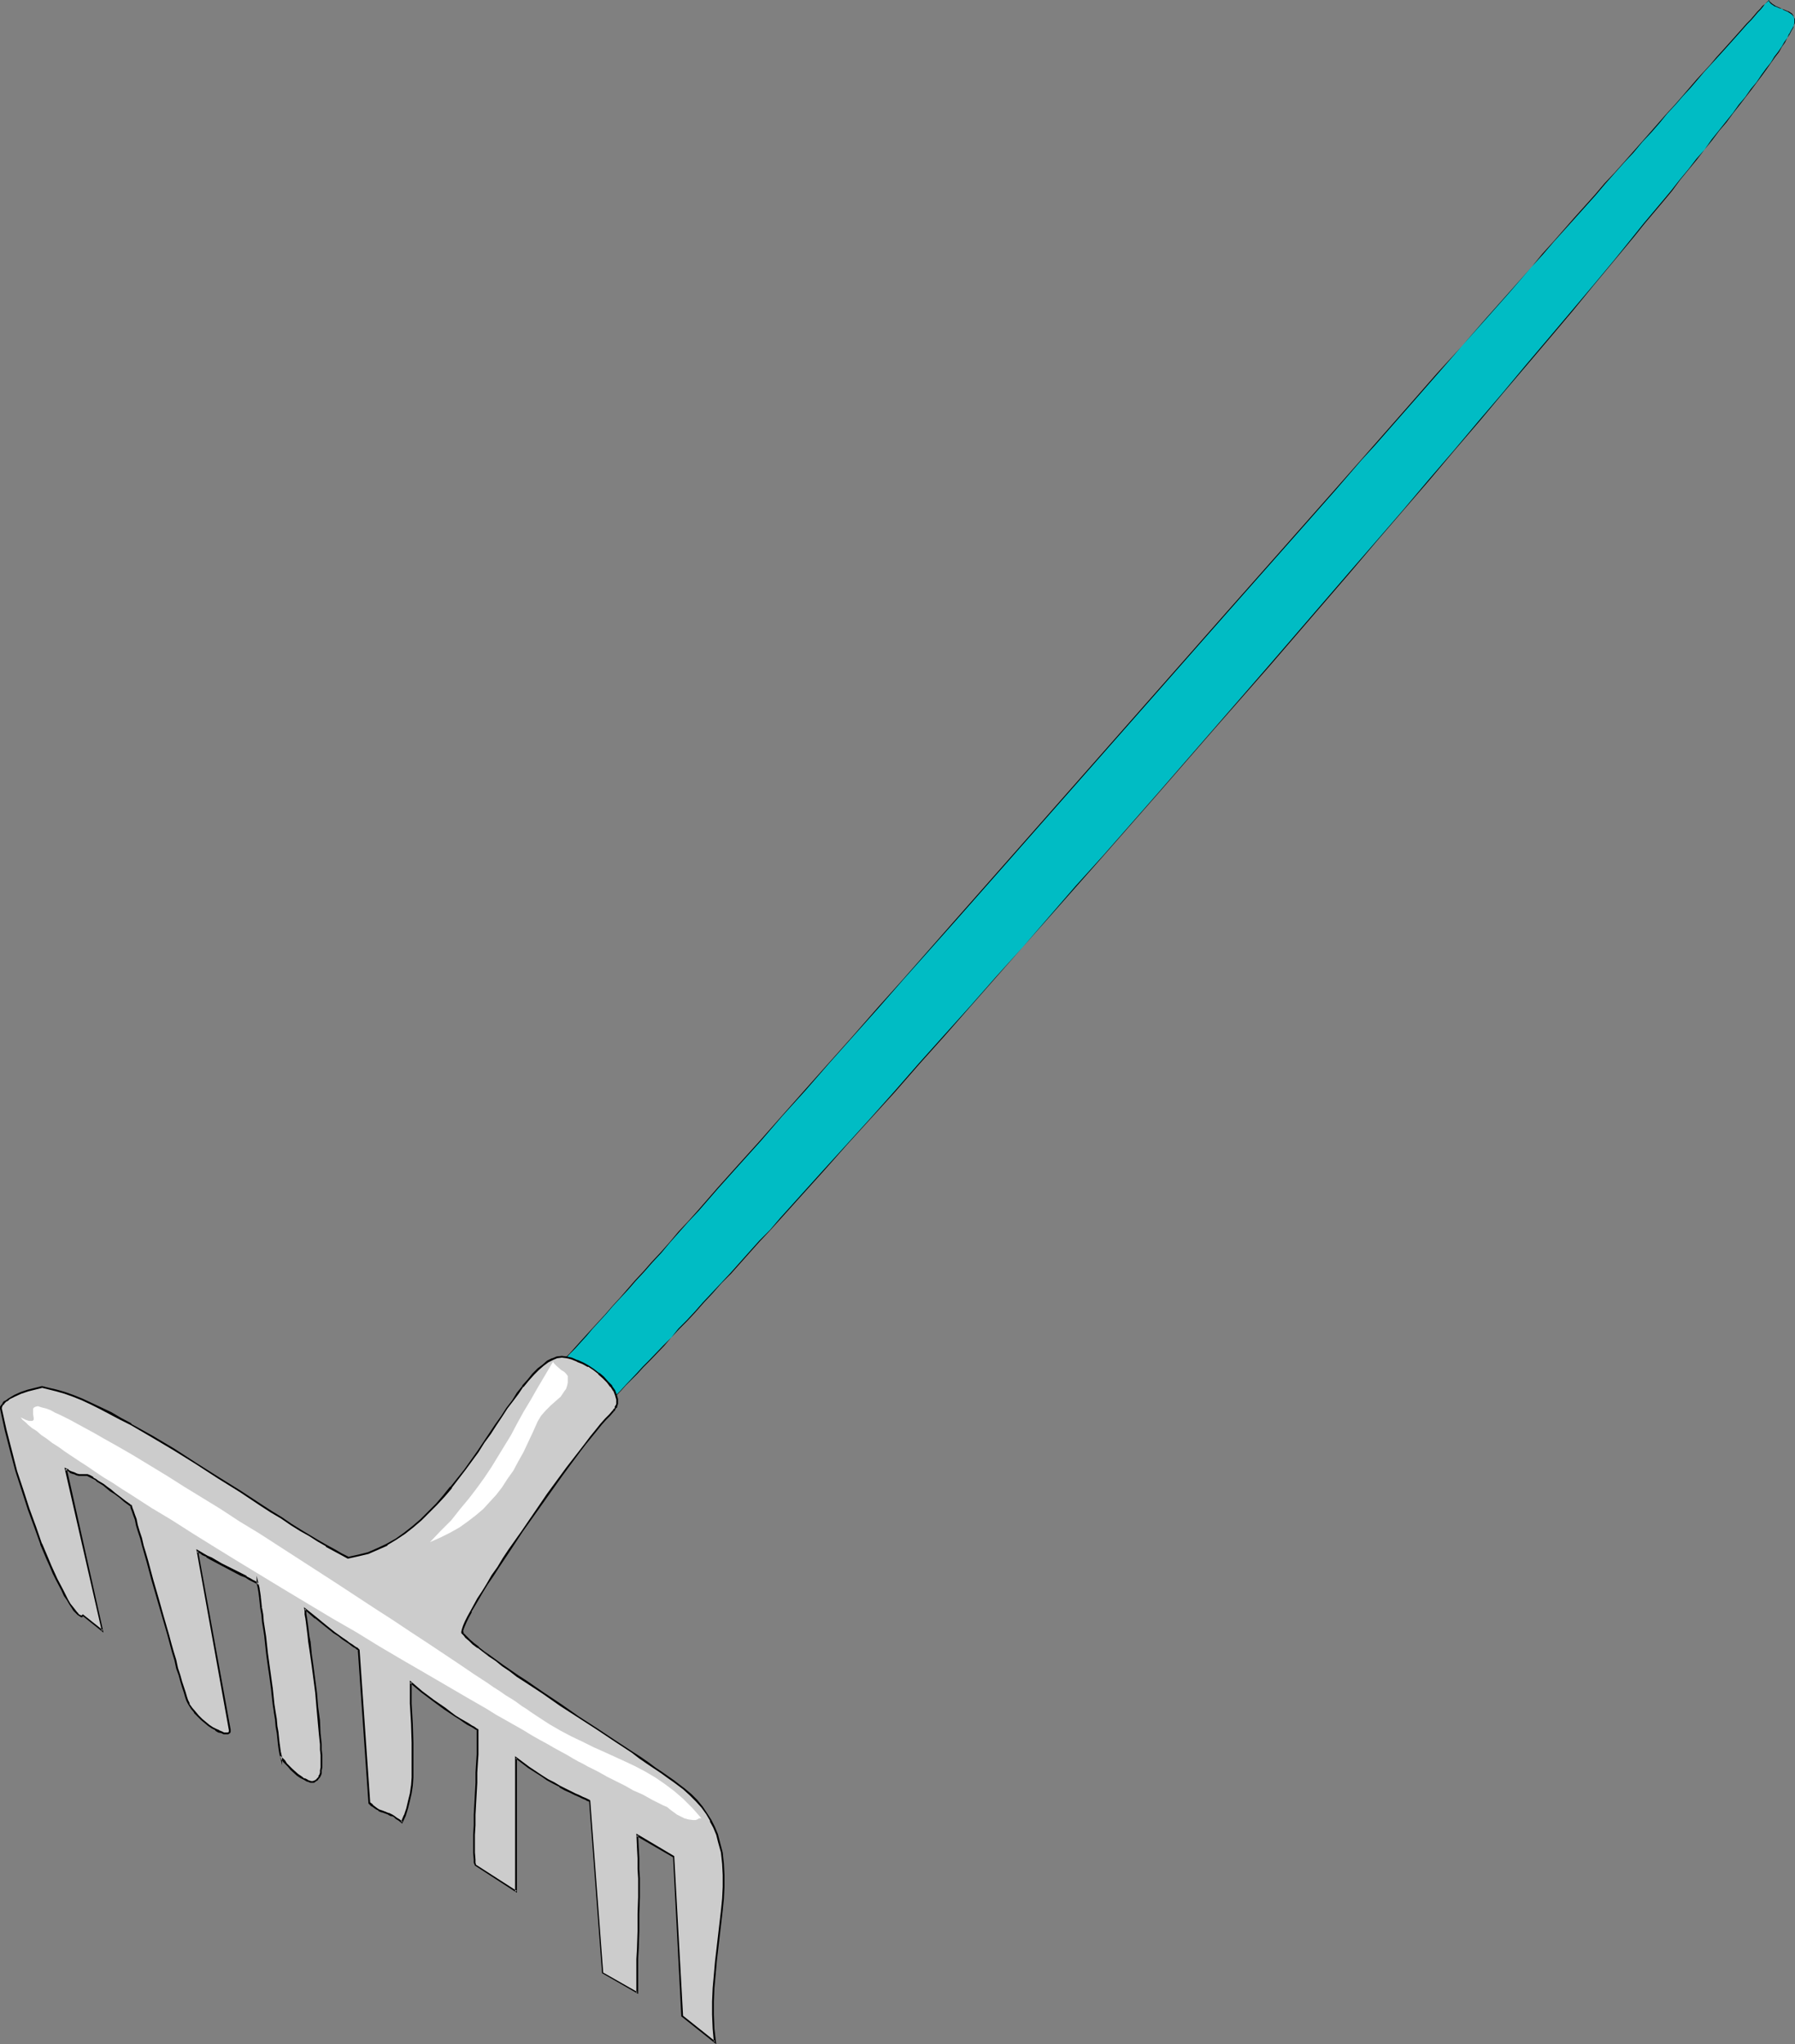
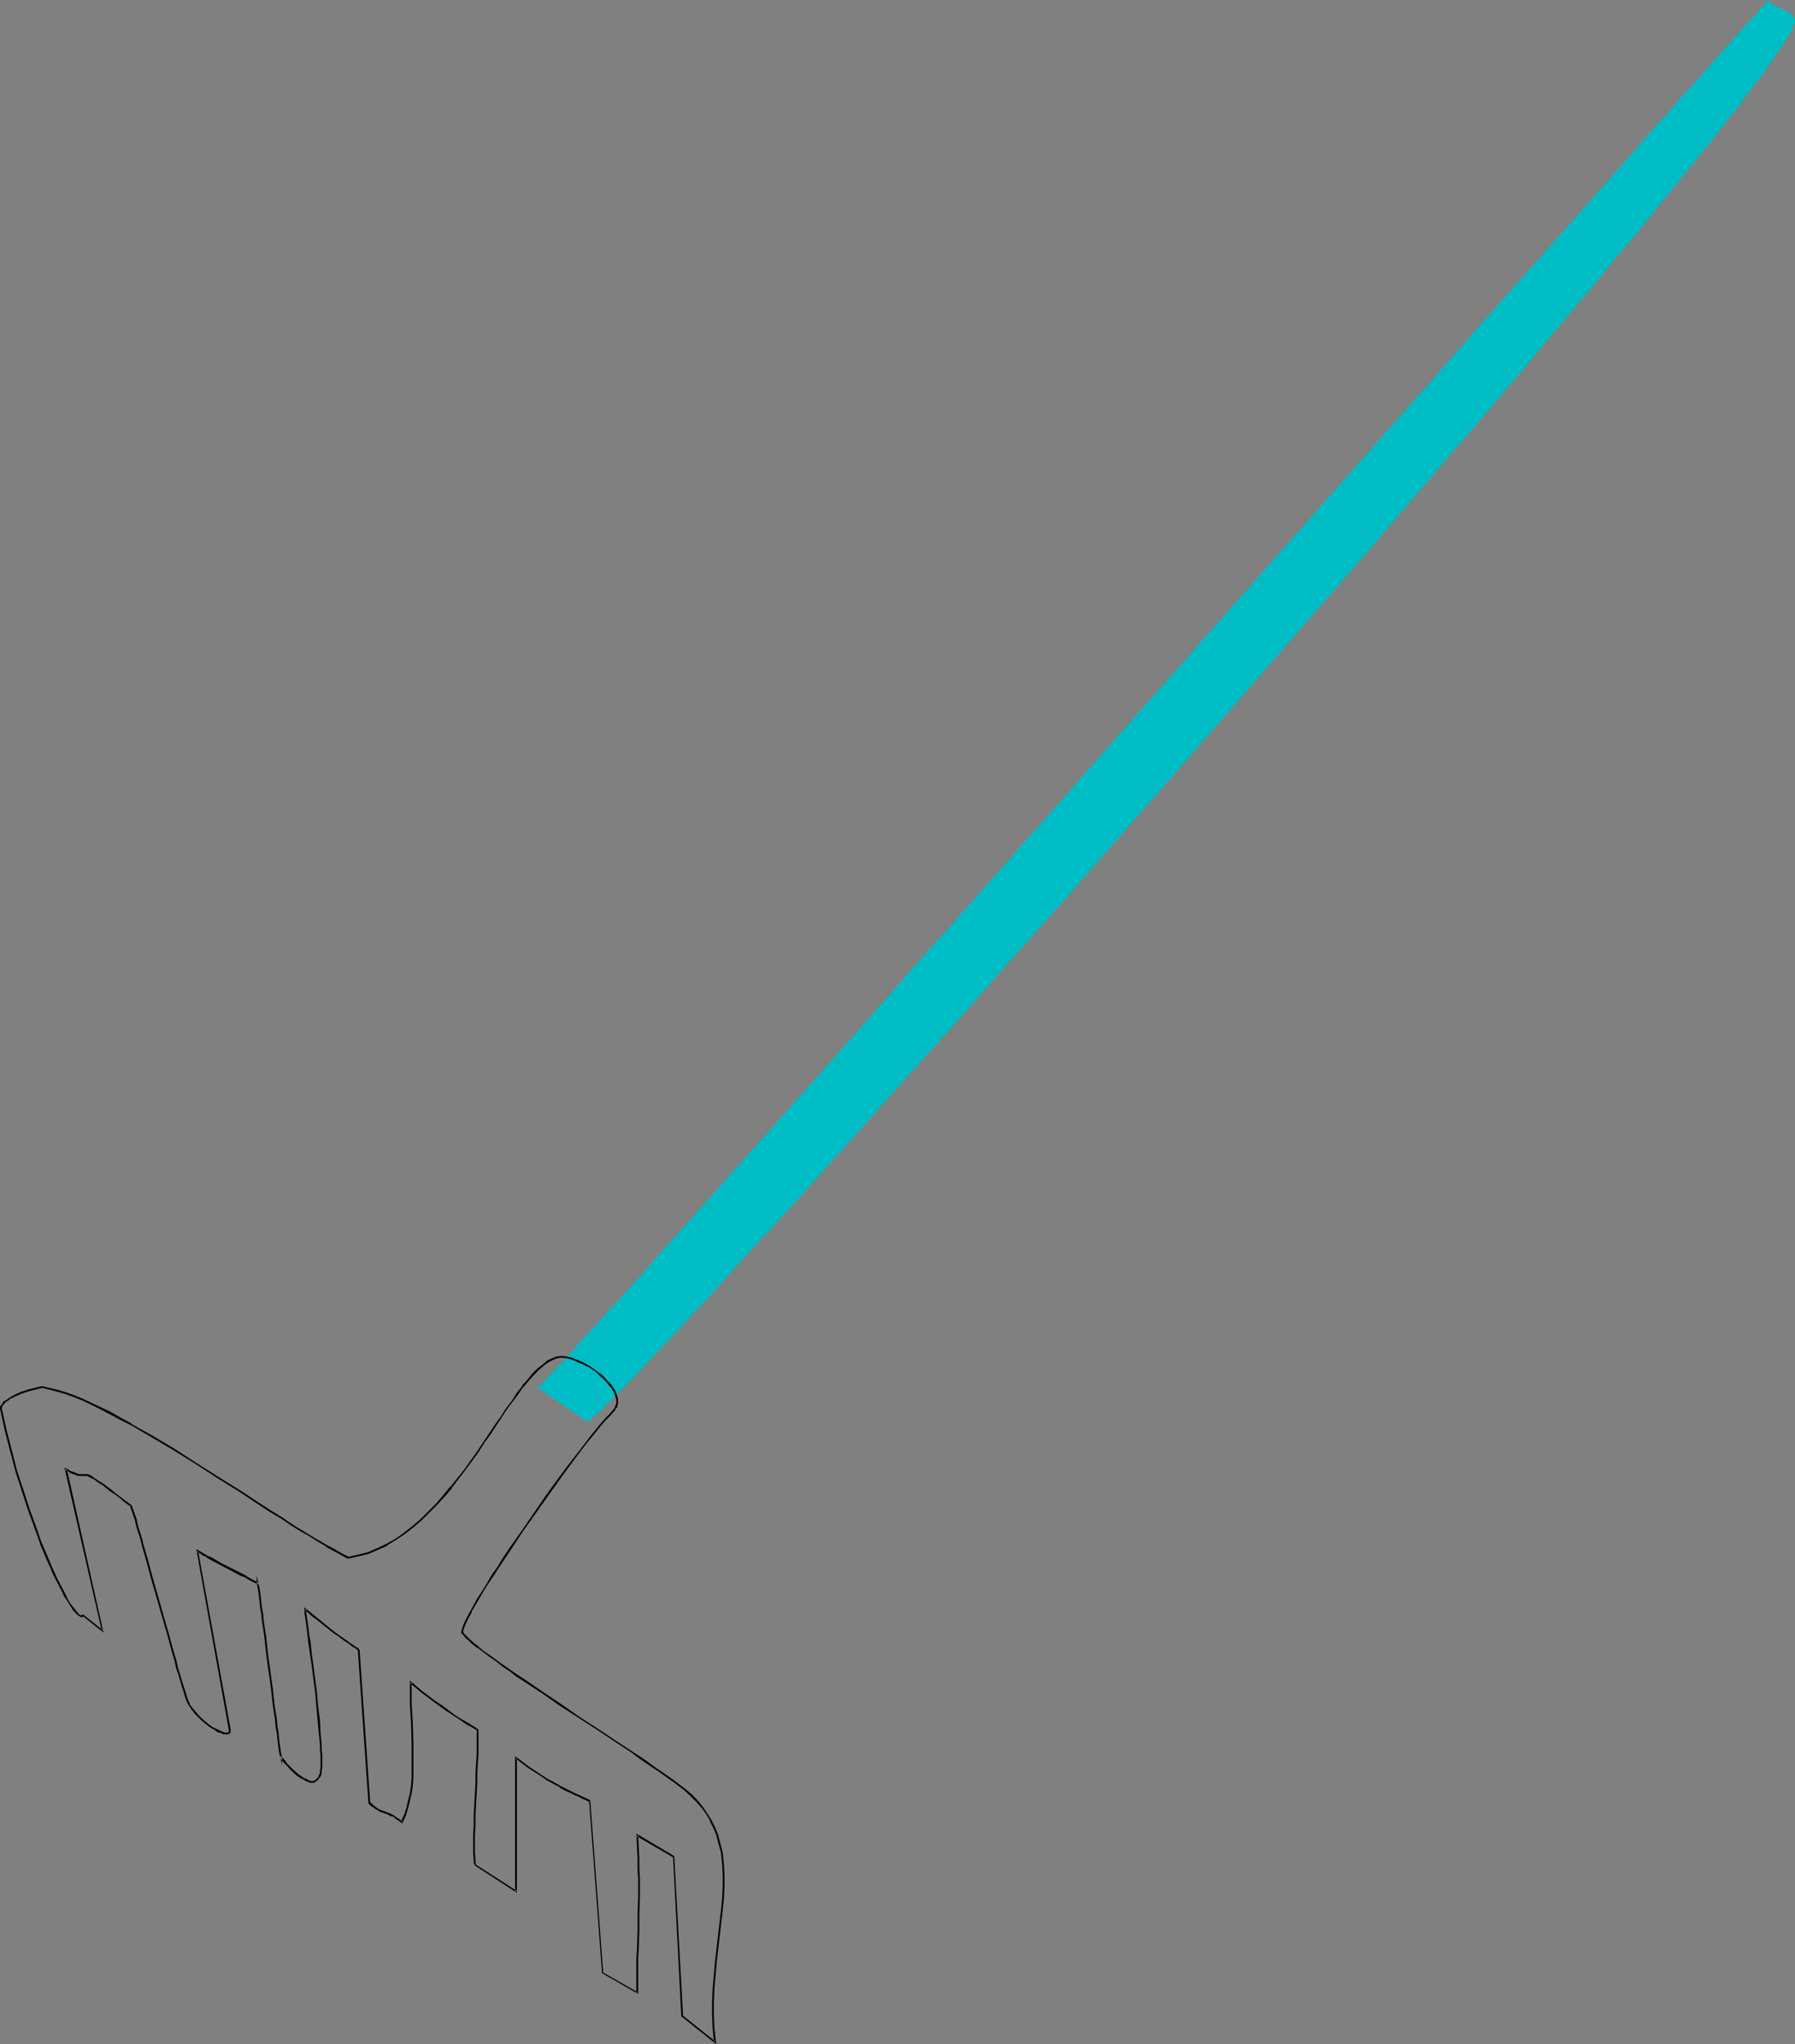
<svg xmlns="http://www.w3.org/2000/svg" xmlns:ns1="http://sodipodi.sourceforge.net/DTD/sodipodi-0.dtd" xmlns:ns2="http://www.inkscape.org/namespaces/inkscape" version="1.0" width="129.766mm" height="147.79mm" id="svg8" ns1:docname="Rake - Claw 2.wmf">
  <rect width="100%" height="100%" fill="#808080" stroke="none" />
  <ns1:namedview id="namedview8" pagecolor="#ffffff" bordercolor="#000000" borderopacity="0.25" ns2:showpageshadow="2" ns2:pageopacity="0.0" ns2:pagecheckerboard="0" ns2:deskcolor="#d1d1d1" ns2:document-units="mm" />
  <defs id="defs1">
    <pattern id="WMFhbasepattern" patternUnits="userSpaceOnUse" width="6" height="6" x="0" y="0" />
  </defs>
  <path style="fill:#00bcc4;fill-opacity:1;fill-rule:evenodd;stroke:none" d="m 146.894,379.225 0.646,-0.485 0.646,-0.808 0.808,-0.808 0.808,-0.969 0.97,-0.969 1.131,-1.131 1.131,-1.293 1.293,-1.293 1.293,-1.454 1.454,-1.616 1.454,-1.777 1.616,-1.777 1.778,-1.777 1.778,-1.939 1.778,-2.101 1.939,-2.101 2.101,-2.262 2.101,-2.262 2.101,-2.424 2.262,-2.424 2.262,-2.585 2.262,-2.747 2.586,-2.747 2.424,-2.747 2.586,-2.908 2.586,-2.908 5.494,-6.14 5.656,-6.463 5.818,-6.463 6.141,-6.948 6.302,-7.109 6.464,-7.271 6.626,-7.433 6.626,-7.594 6.949,-7.917 6.949,-7.917 7.272,-8.079 7.11,-8.079 7.272,-8.241 14.867,-16.804 15.029,-17.127 15.029,-16.966 15.029,-17.127 14.867,-16.804 7.272,-8.241 7.272,-8.241 7.272,-8.241 3.555,-4.039 3.394,-3.878 6.949,-7.917 6.949,-7.756 6.626,-7.594 6.464,-7.433 6.464,-7.271 6.141,-6.948 3.07,-3.393 2.909,-3.393 5.818,-6.463 5.494,-6.302 2.747,-3.07 2.586,-2.908 2.586,-2.908 2.586,-2.908 2.262,-2.747 2.424,-2.747 2.262,-2.585 2.262,-2.424 2.101,-2.424 2.101,-2.424 2.101,-2.262 1.939,-2.101 1.778,-2.101 1.778,-1.939 1.616,-1.939 1.616,-1.777 1.616,-1.777 1.293,-1.616 1.454,-1.454 1.293,-1.454 1.131,-1.293 0.97,-1.131 1.131,-0.969 0.808,-0.969 0.646,-0.969 0.808,-0.646 0.485,-0.646 0.485,-0.485 0.323,-0.323 L 483.345,0 l 0.323,0.646 0.323,0.323 1.131,0.646 1.131,0.646 0.646,0.162 0.485,0.323 1.131,0.485 0.97,0.485 0.485,0.485 0.162,0.485 0.162,0.485 0.162,0.808 -0.162,0.323 -0.162,0.646 -0.162,0.646 -0.485,0.808 -0.485,0.969 -0.646,0.969 -0.646,1.131 -0.808,1.293 -0.97,1.293 -0.97,1.454 -1.131,1.616 -1.131,1.616 -1.293,1.939 -1.454,1.777 -1.454,1.939 -1.616,2.101 -1.616,2.262 -1.778,2.262 -1.778,2.262 -1.939,2.424 -1.939,2.585 -2.101,2.585 -2.101,2.585 -2.262,2.747 -2.262,2.908 -2.424,2.908 -2.424,2.908 -2.424,3.07 -2.586,3.232 -2.586,3.232 -5.494,6.463 -5.656,6.948 -5.979,7.109 -5.979,7.109 -6.302,7.594 -6.464,7.594 -6.626,7.917 -6.949,7.917 -6.787,8.079 -7.11,8.241 -7.11,8.402 -7.272,8.402 -7.434,8.564 -14.867,17.127 -15.029,17.289 -15.029,17.289 -15.029,17.127 -7.434,8.564 -7.434,8.402 -7.272,8.241 -7.272,8.079 -7.11,8.241 -6.949,7.756 -6.949,7.756 -6.787,7.594 -6.626,7.433 -6.302,7.109 -6.302,6.948 -5.979,6.786 -5.979,6.463 -2.747,3.07 -2.909,3.07 -2.586,2.908 -2.747,2.908 -2.586,2.908 -2.424,2.747 -2.424,2.747 -2.424,2.585 -2.424,2.424 -2.101,2.424 -2.262,2.424 -2.101,2.262 -2.101,2.101 -3.717,4.039 -1.778,1.939 -1.616,1.777 -1.616,1.616 -1.616,1.616 -1.454,1.454 -1.293,1.293 -1.293,1.293 -1.131,1.131 -0.97,1.131 -0.97,0.808 -0.97,0.808 -0.646,0.646 -0.646,0.646 -0.646,0.485 -0.485,0.162 z" id="path1" />
-   <path style="fill:#000000;fill-opacity:1;fill-rule:evenodd;stroke:none" d="m 147.056,379.225 v 0 l 0.485,-0.485 0.646,-0.808 0.808,-0.646 0.97,-0.969 0.97,-1.131 0.97,-1.131 1.131,-1.131 1.293,-1.454 1.293,-1.454 1.616,-1.616 1.454,-1.616 1.616,-1.777 1.616,-1.939 1.778,-1.939 1.939,-2.101 1.778,-2.101 2.101,-2.262 2.101,-2.262 2.101,-2.424 2.262,-2.424 2.262,-2.585 2.424,-2.585 2.424,-2.908 2.424,-2.747 2.586,-2.908 2.747,-2.908 5.333,-6.14 5.656,-6.302 5.979,-6.625 5.979,-6.948 6.302,-6.948 6.464,-7.433 6.626,-7.433 6.787,-7.594 6.787,-7.756 14.221,-15.996 7.272,-8.241 7.272,-8.241 59.792,-67.863 14.867,-16.804 14.706,-16.643 7.11,-8.241 3.555,-3.878 10.504,-11.957 6.787,-7.756 6.626,-7.594 6.626,-7.433 6.302,-7.109 6.141,-7.109 3.07,-3.393 2.909,-3.393 5.818,-6.463 5.656,-6.302 2.586,-3.07 2.586,-2.908 2.586,-2.908 2.586,-2.747 2.424,-2.908 2.424,-2.585 2.262,-2.585 2.101,-2.585 2.262,-2.424 2.101,-2.424 1.939,-2.101 1.939,-2.262 1.778,-2.101 1.778,-1.939 1.778,-1.939 1.616,-1.777 1.454,-1.616 1.454,-1.616 1.293,-1.454 1.293,-1.454 1.131,-1.293 1.131,-1.131 0.97,-1.131 0.808,-0.969 0.808,-0.808 0.646,-0.808 0.485,-0.646 1.131,-0.969 L 483.183,0 l 0.323,0.646 0.485,0.485 0.97,0.646 h 0.162 l 1.131,0.485 0.646,0.162 0.485,0.323 1.131,0.485 v 0 l 0.97,0.646 0.323,0.323 v 0 l 0.323,0.485 0.162,0.485 v 0.808 0.323 l -0.162,0.646 -0.323,0.646 -0.485,0.808 -0.485,0.969 V 9.21 l -0.485,1.131 -0.808,1.131 -0.646,1.131 -0.97,1.454 -1.131,1.454 -0.97,1.616 -1.293,1.616 -1.293,1.777 -1.293,1.939 -1.616,1.939 -1.454,2.101 -1.778,2.101 -1.616,2.262 -1.939,2.424 -1.939,2.424 -1.939,2.424 -1.939,2.747 -2.262,2.585 -2.101,2.747 -2.424,2.908 -2.262,2.908 -2.424,2.908 -2.586,3.07 -2.586,3.07 -2.586,3.232 -5.333,6.625 -5.656,6.786 -5.979,7.109 -6.141,7.271 -6.302,7.433 -6.464,7.756 -6.626,7.756 -6.787,8.079 -6.949,8.079 -6.949,8.241 -7.272,8.402 -7.272,8.402 -22.139,25.691 -15.029,17.289 -15.029,17.289 -15.029,17.127 -7.595,8.402 -14.544,16.804 -7.272,8.079 -7.11,8.079 -7.11,7.917 -6.949,7.756 -6.626,7.594 -6.626,7.433 -6.464,7.109 -6.302,6.948 -5.979,6.625 -5.818,6.463 -2.747,3.232 -2.909,2.908 -2.747,3.07 -2.586,2.908 -2.586,2.908 -2.586,2.747 -2.424,2.585 -2.424,2.585 -2.262,2.585 -2.262,2.424 -2.262,2.262 -1.939,2.424 -2.101,2.101 -3.878,4.039 -1.778,1.777 -1.616,1.777 -3.07,3.232 -1.454,1.616 -1.293,1.293 -1.293,1.293 -1.131,1.131 -1.131,0.969 -0.97,0.969 -0.808,0.808 -0.808,0.646 -0.646,0.646 -0.485,0.323 -0.485,0.323 h 0.162 l -13.574,-9.21 h -0.162 l 13.574,9.372 0.485,-0.323 0.646,-0.485 0.646,-0.485 0.808,-0.646 0.808,-0.808 0.97,-0.969 1.131,-0.969 0.97,-1.293 1.293,-1.131 1.454,-1.454 1.293,-1.454 3.232,-3.232 1.616,-1.777 1.778,-1.777 3.878,-4.039 1.939,-2.262 2.101,-2.262 2.262,-2.262 2.262,-2.424 2.262,-2.585 2.424,-2.585 2.424,-2.747 2.586,-2.585 2.586,-2.908 2.586,-2.908 2.747,-3.07 2.747,-2.908 2.909,-3.232 5.818,-6.463 5.979,-6.625 6.302,-7.109 6.464,-7.109 6.626,-7.271 6.626,-7.594 6.949,-7.756 6.949,-7.917 7.11,-8.079 7.272,-8.241 14.706,-16.643 7.434,-8.402 15.029,-17.127 15.19,-17.451 15.029,-17.127 22.139,-25.691 7.272,-8.564 7.11,-8.241 7.11,-8.241 6.949,-8.241 6.787,-7.917 6.626,-7.917 6.464,-7.594 6.302,-7.433 6.141,-7.271 5.818,-7.109 5.656,-6.786 5.494,-6.625 2.586,-3.232 2.586,-3.07 2.586,-3.07 2.424,-2.908 2.262,-3.07 2.262,-2.747 2.262,-2.747 2.101,-2.747 2.101,-2.585 1.939,-2.585 1.939,-2.262 1.778,-2.424 1.778,-2.262 1.616,-2.101 1.616,-2.101 1.454,-1.939 1.454,-1.939 1.293,-1.777 1.131,-1.616 1.131,-1.616 1.131,-1.454 0.808,-1.454 0.808,-1.131 0.646,-1.293 0.646,-0.969 v 0 l 0.485,-0.969 0.485,-0.808 0.162,-0.646 0.323,-0.646 V 5.978 5.171 l -0.323,-0.485 -0.162,-0.485 -0.323,-0.485 -0.97,-0.646 h -0.162 l -1.131,-0.485 -0.485,-0.162 -0.646,-0.323 -1.131,-0.485 v 0 l -0.97,-0.646 -0.485,-0.485 V 0.646 L 483.345,0 l -1.131,1.131 -0.646,0.485 -0.646,0.808 -0.808,0.808 -0.808,0.969 -0.97,1.131 -1.131,1.131 -1.131,1.293 -1.293,1.454 -1.293,1.454 -1.454,1.616 -1.454,1.616 -1.616,1.777 -1.616,1.939 -1.778,1.939 -1.939,2.101 -1.939,2.262 -1.939,2.262 -2.101,2.424 -2.101,2.262 -2.262,2.585 -2.262,2.585 -2.424,2.747 -2.424,2.747 -2.424,2.747 -2.586,2.908 -2.747,2.908 -2.586,3.07 -5.656,6.302 -5.656,6.463 -3.07,3.393 -2.909,3.555 -6.141,6.948 -6.464,7.271 -6.464,7.433 -6.787,7.433 -6.787,7.756 -10.504,11.957 -3.555,4.039 -7.11,8.079 -14.706,16.643 -14.867,16.804 -59.792,67.863 -7.272,8.241 -7.272,8.241 -14.059,15.996 -6.949,7.756 -6.787,7.756 -6.626,7.433 -6.464,7.271 -6.302,7.109 -5.979,6.786 -5.979,6.625 -5.656,6.302 -5.333,6.14 -2.747,3.07 -2.586,2.747 -2.424,2.908 -2.424,2.747 -2.424,2.585 -2.262,2.585 -2.262,2.424 -2.101,2.424 -2.101,2.424 -1.939,2.101 -1.939,2.262 -1.939,2.101 -1.778,1.939 -1.616,1.777 -1.616,1.777 -1.454,1.616 -1.454,1.616 -1.454,1.454 -1.131,1.454 -1.293,1.131 -0.97,1.293 -0.97,0.969 -0.808,0.969 -0.808,0.808 -0.808,0.646 -0.485,0.646 z" id="path2" />
-   <path style="fill:#cccccc;fill-opacity:1;fill-rule:evenodd;stroke:none" d="m 167.579,385.527 0.323,-0.323 0.323,-0.485 0.323,-0.646 v -0.485 -1.131 l -0.323,-1.131 -0.485,-1.293 -0.808,-1.293 -0.97,-1.131 -1.131,-1.131 -1.293,-1.131 -1.293,-1.131 -1.454,-0.969 -1.616,-0.808 -1.454,-0.646 -1.454,-0.485 -1.454,-0.323 -1.293,-0.162 -1.293,0.162 -1.293,0.323 -1.293,0.808 -1.293,0.969 -1.293,1.131 -1.454,1.293 -1.293,1.616 -1.454,1.616 -1.293,1.939 -1.454,1.939 -1.616,2.262 -1.454,2.101 -1.616,2.424 -1.616,2.424 -1.616,2.262 -1.616,2.585 -3.555,4.847 -3.717,4.847 -2.101,2.424 -1.939,2.262 -2.101,2.101 -2.101,2.101 -2.262,1.939 -2.262,1.777 -2.424,1.616 -2.424,1.454 -2.424,1.293 -2.586,0.969 -2.747,0.808 -2.747,0.485 -1.939,-0.969 -1.939,-0.969 -2.101,-1.293 -2.262,-1.293 -2.424,-1.454 -2.424,-1.454 -2.586,-1.616 -2.586,-1.777 -2.747,-1.616 -2.747,-1.777 -5.818,-3.878 -5.979,-3.716 -5.979,-3.878 -6.141,-3.716 -5.818,-3.555 -5.979,-3.393 -2.747,-1.616 -2.747,-1.454 -2.747,-1.293 -2.586,-1.293 -2.424,-1.131 -2.586,-0.969 -2.262,-0.969 -2.101,-0.646 -2.101,-0.485 -1.939,-0.323 -1.939,0.323 -1.778,0.485 -2.101,0.646 -1.778,0.808 -1.454,0.969 -0.646,0.485 -0.646,0.323 -0.323,0.485 -0.323,0.485 -0.162,0.485 v 0.323 l 1.293,5.978 1.293,5.655 1.616,5.494 1.616,5.332 1.616,5.171 1.778,4.847 1.778,4.524 1.616,4.201 0.97,1.939 0.808,1.777 0.808,1.777 0.646,1.454 0.808,1.616 0.808,1.293 0.646,1.293 0.646,0.969 0.646,0.969 0.646,0.808 0.485,0.646 0.485,0.485 0.323,0.323 0.485,0.162 h 0.323 l 0.162,-0.162 5.333,4.201 -10.019,-44.111 0.646,0.323 0.646,0.323 0.97,0.485 0.808,0.162 0.485,0.162 h 1.778 l 0.485,0.162 0.808,0.323 0.97,0.485 0.485,0.323 0.646,0.485 0.808,0.485 0.808,0.485 0.97,0.646 0.97,0.808 1.131,0.969 1.293,0.969 1.454,1.131 1.616,1.131 v 0 l 0.162,0.162 0.162,0.485 0.162,0.808 0.485,1.131 0.323,1.293 0.485,1.454 0.485,1.777 0.485,1.777 0.646,2.101 0.485,2.101 0.808,2.262 1.293,4.847 1.454,5.171 1.293,5.009 1.454,5.009 0.646,2.424 0.646,2.262 0.646,2.262 0.646,2.101 0.646,1.939 0.485,1.777 0.485,1.616 0.323,1.454 0.485,1.131 0.323,0.969 0.162,0.485 0.162,0.485 0.808,1.131 0.808,1.131 0.97,0.969 0.97,0.969 0.97,0.808 0.97,0.808 0.97,0.646 0.97,0.485 0.808,0.485 0.808,0.323 0.646,0.162 0.646,0.162 0.323,-0.162 0.485,-0.162 v -0.323 -0.485 l -8.726,-48.797 0.646,0.323 0.808,0.485 1.131,0.646 1.131,0.646 2.747,1.454 2.747,1.454 2.747,1.454 1.293,0.646 0.97,0.646 0.97,0.323 0.646,0.485 0.485,0.162 h 0.162 v 0 0.323 l 0.162,0.485 v 0.808 l 0.162,0.969 0.162,1.293 0.162,1.454 0.323,1.616 0.162,1.777 0.323,1.777 0.323,2.101 0.162,2.101 0.646,4.524 0.646,4.686 0.485,4.686 0.646,4.524 0.162,2.101 0.323,2.101 0.323,1.939 0.162,1.777 0.323,1.616 0.162,1.454 0.162,1.131 0.162,1.131 v 0.646 l 0.162,0.646 v 0.162 0 l 0.162,0.162 0.323,0.323 0.323,0.485 0.646,0.646 0.646,0.646 0.808,0.808 1.616,1.454 0.97,0.808 0.808,0.485 0.97,0.485 0.808,0.162 h 0.808 l 0.646,-0.323 0.323,-0.162 0.323,-0.485 0.323,-0.323 0.162,-0.485 0.162,-0.646 0.162,-0.646 v -0.808 -3.393 -1.454 l -0.162,-1.454 -0.162,-3.07 -0.323,-3.555 -0.323,-3.555 -0.485,-3.878 -0.97,-7.433 -0.323,-3.393 -0.485,-3.232 -0.162,-1.616 -0.162,-1.454 -0.162,-1.293 -0.323,-1.131 v -1.131 l -0.162,-0.808 -0.162,-0.808 v -0.646 l 2.747,2.424 2.747,2.101 2.424,1.939 1.131,0.808 1.131,0.808 0.97,0.646 0.808,0.646 0.808,0.485 0.646,0.485 0.485,0.323 0.485,0.323 0.162,0.162 h 0.162 l 2.909,41.849 0.646,0.646 0.808,0.485 0.485,0.485 0.646,0.323 0.808,0.485 1.778,0.646 0.97,0.323 0.485,0.323 0.646,0.485 0.808,0.485 0.808,0.646 0.808,-1.939 0.646,-1.939 0.485,-2.101 0.323,-1.939 0.323,-2.101 0.162,-2.262 0.162,-2.262 v -2.262 -2.424 l -0.162,-2.585 -0.162,-5.171 -0.162,-5.494 -0.162,-2.908 v -2.908 l 3.07,2.585 3.232,2.424 3.07,2.262 1.454,0.969 1.293,0.969 1.293,0.808 1.293,0.808 0.97,0.485 0.97,0.646 0.646,0.485 0.646,0.323 0.323,0.162 v 0 l 0.162,0.485 v 4.039 l -0.162,2.262 v 2.424 l -0.162,2.585 -0.162,2.747 -0.162,2.908 -0.162,5.817 -0.162,2.908 v 2.585 4.847 l 0.162,1.939 v 0.808 l 0.162,0.808 11.15,7.109 v -36.517 l 3.394,2.585 3.394,2.262 1.778,1.131 1.616,0.808 1.616,0.969 1.616,0.808 1.454,0.646 1.293,0.646 0.97,0.485 0.97,0.646 0.808,0.162 0.646,0.323 0.323,0.162 h 0.162 l 3.555,47.181 9.373,5.332 v -3.393 l 0.162,-3.07 v -2.747 -2.747 l 0.162,-2.424 v -2.424 l 0.162,-4.686 v -4.686 -5.009 -2.585 l -0.162,-2.908 -0.162,-3.07 -0.162,-3.232 10.019,5.817 2.424,43.626 8.888,6.948 -0.485,-3.555 v -3.878 -3.555 l 0.162,-3.716 0.162,-3.555 0.485,-3.716 0.808,-6.948 0.808,-6.948 0.162,-3.232 0.323,-3.232 v -3.232 l -0.323,-3.07 -0.323,-3.07 -0.646,-2.908 -0.646,-2.101 -0.646,-1.939 -0.97,-1.777 -1.131,-1.777 -1.293,-1.939 -1.454,-1.777 -1.616,-1.616 -1.939,-1.616 -1.293,-0.969 -1.454,-1.131 -1.454,-0.969 -1.778,-1.293 -1.939,-1.293 -1.939,-1.293 -2.101,-1.616 -2.262,-1.454 -4.686,-3.07 -4.848,-3.232 -4.848,-3.232 -5.01,-3.232 -4.848,-3.393 -4.686,-3.07 -2.262,-1.616 -2.101,-1.454 -1.939,-1.293 -1.939,-1.454 -1.778,-1.293 -1.616,-1.131 -1.293,-1.131 -1.293,-0.969 -1.131,-0.969 -0.97,-0.808 -0.485,-0.646 -0.485,-0.646 v -0.323 -0.646 l 0.323,-0.969 0.485,-1.131 0.646,-1.293 0.808,-1.454 0.97,-1.616 1.131,-1.777 1.131,-1.939 1.293,-2.101 1.454,-2.262 1.454,-2.262 1.616,-2.424 1.454,-2.424 3.555,-5.009 7.11,-10.179 3.555,-5.009 1.778,-2.262 3.232,-4.524 1.616,-1.939 1.454,-1.939 1.454,-1.777 1.293,-1.616 1.293,-1.454 1.131,-1.131 z" id="path3" />
  <path style="fill:#000000;fill-opacity:1;fill-rule:evenodd;stroke:none" d="m 167.741,385.688 0.323,-0.323 v -0.162 l 0.323,-0.485 h 0.162 l 0.162,-0.646 0.162,-0.485 v -1.293 l -0.323,-1.131 -0.485,-1.293 -0.808,-1.131 v -0.162 l -1.131,-1.131 -1.131,-1.293 -1.131,-0.969 h -0.162 l -1.454,-1.131 -1.454,-0.969 v 0 l -1.454,-0.808 -1.454,-0.646 h -0.162 l -1.454,-0.646 -1.454,-0.323 v 0 l -1.293,-0.162 -1.454,0.162 -1.131,0.485 h -0.162 l -1.293,0.646 v 0 l -1.293,1.131 v 0 l -1.293,0.969 -1.454,1.454 -1.293,1.616 -1.454,1.616 v 0.162 l -1.454,1.777 -1.293,2.101 -1.616,2.101 -1.454,2.262 -1.616,2.262 -1.616,2.424 -1.616,2.424 -1.616,2.424 -3.555,5.009 -3.878,4.847 v -0.162 l -1.939,2.424 -1.939,2.262 -2.101,2.101 -2.101,2.101 -2.262,1.939 v 0 l -2.262,1.777 -2.262,1.616 -2.586,1.454 v 0 l -2.424,1.131 v 0 l -2.586,1.131 -2.586,0.646 -2.909,0.646 h 0.323 l -1.939,-0.969 v 0 l -1.939,-1.131 v 0 l -2.101,-1.131 v 0 l -2.262,-1.293 -2.424,-1.454 -2.424,-1.454 -2.586,-1.616 -2.586,-1.777 -2.909,-1.777 -2.747,-1.777 -5.656,-3.716 -5.979,-3.716 -6.141,-3.878 -5.979,-3.878 -5.979,-3.555 -5.818,-3.232 v -0.162 l -2.747,-1.454 -2.747,-1.616 -2.747,-1.293 -2.747,-1.293 -2.424,-1.131 v 0 l -2.424,-0.969 -2.262,-0.808 -2.262,-0.646 -2.101,-0.485 -1.939,-0.485 -1.939,0.485 -1.939,0.485 -1.939,0.646 v 0 l -1.778,0.808 -1.616,0.969 -0.646,0.485 v 0 l -0.646,0.323 -0.323,0.485 v 0.162 L 0.323,383.911 0,384.396 v 0.485 l 1.293,5.978 1.454,5.655 1.454,5.494 1.778,5.494 1.616,5.009 1.778,4.847 1.616,4.524 v 0.162 l 1.778,4.201 0.808,1.777 0.808,1.939 0.808,1.616 1.616,3.07 0.646,1.454 v 0 l 0.808,1.131 0.646,1.131 0.646,0.969 0.485,0.808 v 0 l 0.646,0.646 0.485,0.485 0.485,0.323 0.485,0.323 h 0.323 l 0.323,-0.323 h -0.162 l 5.656,4.524 -10.019,-44.757 -0.485,0.323 0.808,0.323 v 0 l 0.485,0.323 v 0.162 l 0.97,0.323 h 0.162 l 0.646,0.323 0.646,0.162 h 1.778 -0.162 0.646 v 0 l 0.646,0.323 0.97,0.485 v 0 l 0.646,0.323 0.485,0.485 0.808,0.485 0.808,0.485 0.97,0.808 0.97,0.808 1.293,0.808 1.293,0.969 1.293,1.131 v 0 l 1.778,1.293 0.162,-0.162 h -0.323 l 0.162,0.162 -0.162,-0.162 0.162,0.646 0.323,0.808 0.323,0.969 0.485,1.293 0.323,1.616 0.485,1.616 0.646,1.939 0.485,1.939 0.646,2.262 0.646,2.262 1.293,4.847 1.454,5.009 1.454,5.009 1.454,5.009 0.646,2.424 0.646,2.424 0.646,2.101 0.485,2.262 0.646,1.777 0.485,1.777 0.485,1.616 0.485,1.454 0.323,1.131 0.323,0.969 0.323,0.646 v 0 l 0.162,0.323 v 0 l 0.808,1.293 0.808,0.969 v 0.162 l 0.97,0.969 0.97,0.969 0.97,0.808 0.97,0.808 v 0 l 0.97,0.646 0.97,0.485 v 0.162 l 0.808,0.485 v 0 l 0.808,0.162 0.646,0.323 h 0.808 0.485 l 0.485,-0.323 0.162,-0.323 v -0.646 l -8.888,-48.797 -0.323,0.323 0.646,0.323 v -0.162 l 0.808,0.646 1.131,0.485 v 0.162 l 1.131,0.646 2.747,1.454 5.494,2.908 1.293,0.485 v 0 l 0.97,0.646 v 0 l 0.97,0.485 0.646,0.323 0.97,0.485 v -0.485 h -0.485 v 0.323 l 0.162,0.485 0.162,0.808 v 0 l 0.162,0.969 v 0 l 0.162,1.293 v 0 l 0.162,1.454 0.162,1.616 v 0 l 0.485,-0.162 v 0.162 l -0.162,-1.616 -0.162,-1.454 v -0.162 l -0.162,-1.131 v 0 l -0.162,-0.969 v -0.162 l -0.162,-0.646 -0.162,-0.646 -0.485,-2.101 v 1.939 l 0.323,-0.162 -0.646,-0.323 -0.646,-0.323 -0.808,-0.485 v 0 l -0.97,-0.485 v -0.162 l -1.293,-0.646 -5.494,-2.747 -2.747,-1.616 -1.131,-0.485 v 0 l -1.131,-0.646 -0.808,-0.485 v 0 l -1.131,-0.646 8.888,49.443 v -0.162 0.485 0 l -0.162,0.323 0.162,-0.162 -0.323,0.162 v 0 h -0.485 0.162 -0.646 v 0 l -0.646,-0.323 -0.808,-0.323 h 0.162 l -0.808,-0.323 v 0 l -0.97,-0.485 -0.97,-0.646 v 0 l -0.97,-0.808 -0.97,-0.808 -0.97,-0.969 -0.808,-0.969 v 0 l -0.97,-1.131 -0.808,-1.131 h 0.162 l -0.162,-0.323 v 0 l -0.323,-0.646 -0.323,-0.969 -0.323,-1.131 -0.485,-1.454 -0.485,-1.454 -0.485,-1.777 -0.646,-1.939 -0.485,-2.262 -0.646,-2.101 -0.646,-2.262 -0.646,-2.424 -1.454,-5.009 -1.454,-5.171 -1.454,-5.009 -1.293,-4.847 -0.646,-2.262 -0.646,-2.101 -0.485,-2.101 -0.646,-1.939 -0.485,-1.616 -0.323,-1.616 -0.485,-1.293 -0.323,-0.969 -0.323,-0.808 -0.162,-0.646 -0.323,-0.323 -0.162,0.162 h 0.323 l -1.616,-1.131 v 0 l -1.454,-1.131 -1.293,-0.969 -1.131,-0.969 -1.131,-0.808 -0.808,-0.646 -0.808,-0.485 -0.808,-0.485 -0.646,-0.485 -0.646,-0.323 v -0.162 l -0.808,-0.485 -0.808,-0.323 h -0.646 -1.778 0.162 l -0.646,-0.162 -0.646,-0.323 v 0 l -0.97,-0.323 v 0 l -0.646,-0.323 v -0.162 l -1.131,-0.485 10.181,44.596 0.323,-0.162 -5.494,-4.363 -0.323,0.323 h 0.162 -0.323 0.162 l -0.485,-0.162 v 0 l -0.485,-0.323 h 0.162 l -0.485,-0.485 -0.485,-0.646 v 0 l -0.646,-0.808 -0.646,-0.808 -0.646,-1.131 -0.646,-1.293 v 0 l -0.646,-1.293 -1.616,-3.07 -0.808,-1.777 -0.808,-1.777 -0.808,-1.939 -1.778,-4.201 v 0.162 l -1.616,-4.686 -1.778,-4.847 -1.616,-5.009 -1.778,-5.332 -1.454,-5.655 -1.454,-5.655 -1.293,-5.817 v 0 -0.323 0.162 l 0.162,-0.485 v 0 l 0.323,-0.485 v 0.162 l 0.323,-0.485 v 0 l 0.485,-0.485 h 0.162 l 0.646,-0.485 H 2.424 l 1.616,-0.808 1.778,-0.808 v 0 l 1.939,-0.646 1.939,-0.485 1.939,-0.485 h -0.162 l 1.939,0.485 1.939,0.485 2.262,0.646 2.262,0.808 2.424,0.969 v 0 l 2.424,1.131 2.586,1.293 2.747,1.454 2.747,1.454 2.909,1.454 v 0 l 5.818,3.393 5.979,3.555 5.979,3.716 5.979,3.878 5.979,3.716 5.818,3.878 2.747,1.777 2.747,1.616 2.586,1.777 2.586,1.616 2.586,1.454 2.262,1.454 2.262,1.293 v 0.162 l 2.101,1.131 v 0 l 2.101,1.131 v 0 l 1.778,0.969 2.909,-0.646 2.747,-0.646 2.586,-1.131 v 0 l 2.586,-1.131 v -0.162 l 2.424,-1.454 2.424,-1.616 2.262,-1.777 v 0 l 2.262,-1.939 2.101,-2.101 2.101,-2.101 2.101,-2.262 1.939,-2.262 v -0.162 l 3.717,-4.847 3.555,-4.847 1.616,-2.585 1.778,-2.424 1.454,-2.262 1.616,-2.424 1.454,-2.262 1.616,-2.101 1.454,-1.939 1.293,-1.939 v 0.162 l 1.454,-1.777 1.454,-1.616 1.293,-1.293 1.293,-1.131 v 0 l 1.293,-0.969 v 0 l 1.293,-0.646 v 0 l 1.131,-0.485 v 0 l 1.293,-0.162 1.293,0.162 v 0 l 1.293,0.323 1.616,0.646 h -0.162 l 1.616,0.646 1.454,0.808 v -0.162 l 1.454,0.969 1.454,1.131 h -0.162 l 1.293,1.131 1.131,1.131 0.97,1.293 v -0.162 l 0.808,1.293 V 380.033 l 0.485,1.293 0.323,1.131 v 0 1.131 0 l -0.162,0.485 v -0.162 l -0.323,0.646 h 0.162 l -0.323,0.485 v -0.162 l -0.323,0.485 z" id="path4" />
  <path style="fill:#000000;fill-opacity:1;fill-rule:evenodd;stroke:none" d="m 71.104,439.494 0.323,1.777 0.162,1.939 0.323,1.939 v 0 l 0.323,2.101 v 0.162 l 0.485,4.524 0.646,4.686 v -0.162 l 0.646,4.686 v 0 l 0.485,4.524 v 0 l 0.323,2.101 v 0.162 l 0.323,1.939 0.162,1.939 0.323,1.777 v 0 l 0.162,1.616 0.162,1.454 v 0 l 0.162,1.293 v -0.162 l 0.162,1.131 v 0 l 0.162,0.808 0.162,0.485 0.485,2.101 v -1.939 l -0.485,0.162 0.162,0.162 0.323,0.323 0.323,0.485 0.646,0.646 0.646,0.646 0.646,0.808 1.778,1.616 v 0 l 0.97,0.646 0.97,0.485 v 0 l 0.808,0.485 h 0.162 l 0.808,0.323 h 0.97 l 0.646,-0.485 0.323,-0.162 0.323,-0.485 0.323,-0.323 v 0 l 0.323,-0.646 0.162,-0.485 v -0.646 -0.162 l 0.162,-0.808 v -3.393 l -0.162,-1.454 v -1.454 l -0.323,-3.07 -0.162,-3.555 -0.485,-3.555 -0.323,-3.878 -0.97,-7.433 -0.485,-3.393 v -0.162 l -0.323,-3.232 v 0.162 l -0.323,-1.616 v 0 l -0.162,-1.454 -0.162,-1.293 -0.162,-1.131 v 0 l -0.162,-1.131 v 0 l -0.162,-0.969 v -0.646 0 l -0.162,-0.646 -0.323,0.162 2.747,2.424 h 0.162 l 2.586,2.101 2.424,1.939 1.293,0.808 0.97,0.808 0.97,0.646 0.97,0.646 0.808,0.646 0.485,0.323 0.646,0.323 h -0.162 l 0.485,0.323 0.323,0.162 h -0.162 0.162 l -0.162,-0.162 2.909,42.01 0.808,0.808 h 0.162 l 0.646,0.485 0.485,0.323 0.646,0.323 v 0.162 l 0.808,0.323 h 0.162 l 1.778,0.646 h -0.162 l 0.97,0.485 v -0.162 l 0.646,0.323 0.485,0.485 0.808,0.485 v 0 l 0.97,0.808 0.97,-2.101 v 0 l 0.646,-2.101 0.485,-1.939 0.485,-2.101 0.323,-2.101 v 0 l 0.162,-2.262 v -2.262 -2.262 -2.424 -2.585 l -0.162,-5.171 -0.323,-5.494 v -2.908 -2.908 l -0.485,0.162 3.07,2.585 v 0 l 3.232,2.424 3.07,2.262 1.454,0.969 1.454,0.969 1.293,0.808 1.131,0.808 0.97,0.646 0.97,0.485 0.808,0.485 0.485,0.323 0.323,0.162 v 0 l 0.162,0.162 -0.162,-0.323 v 0.485 4.039 2.262 l -0.162,2.424 -0.162,2.585 v 2.747 l -0.162,2.908 -0.323,5.817 v 2.908 l -0.162,2.585 v 4.847 l 0.162,1.939 v 0.808 0 l 0.323,0.808 11.474,7.433 v -36.84 l -0.323,0.162 3.394,2.585 3.555,2.262 1.616,1.131 1.778,0.969 1.616,0.808 v 0.162 l 1.454,0.808 1.454,0.646 1.293,0.646 1.131,0.485 0.97,0.485 v 0 l 0.808,0.323 v 0 l 0.485,0.323 h 0.162 l 0.323,0.162 v 0 0 -0.323 l 3.555,47.181 9.858,5.655 v -3.716 -3.07 -2.747 l 0.162,-2.747 0.162,-4.847 v -4.686 l 0.162,-4.686 v -5.009 l -0.162,-2.585 v -2.908 l -0.162,-3.07 -0.162,-3.232 -0.485,0.162 10.019,5.817 v -0.162 l 2.262,43.626 9.534,7.594 -0.485,-4.201 -0.162,-3.878 v -3.555 l 0.162,-3.716 0.323,-3.555 0.323,-3.716 0.808,-6.948 0.808,-6.948 0.323,-3.232 0.162,-3.232 v -3.232 l -0.162,-3.07 -0.323,-3.07 v 0 l -0.808,-3.07 -0.485,-1.939 -0.808,-1.939 v 0 l -0.97,-1.939 v 0 l -1.131,-1.777 -1.293,-1.939 v 0 l -1.454,-1.777 -1.616,-1.616 -1.939,-1.616 v 0 l -1.293,-0.969 -1.454,-1.131 -1.616,-1.131 -1.616,-1.131 -1.939,-1.293 -1.939,-1.454 -2.101,-1.454 -2.262,-1.454 -4.686,-3.07 -4.848,-3.232 -5.01,-3.232 -4.848,-3.393 -4.848,-3.232 -4.686,-3.232 -2.262,-1.454 -2.101,-1.454 -2.101,-1.454 -1.778,-1.293 -1.778,-1.293 -1.616,-1.131 1.293,1.454 1.939,1.293 1.778,1.454 1.939,1.293 2.101,1.616 2.262,1.454 4.686,3.07 4.848,3.393 5.01,3.232 5.01,3.232 4.848,3.232 4.686,3.07 2.101,1.616 2.101,1.454 1.939,1.293 1.939,1.293 1.778,1.293 1.616,1.131 1.293,0.969 1.293,0.969 v 0 l 1.778,1.616 1.778,1.777 1.454,1.616 v 0 l 1.293,1.777 1.131,1.939 h -0.162 l 0.97,1.777 v 0 l 0.808,1.939 0.485,1.939 0.808,2.908 v 0 l 0.323,3.07 0.162,3.07 v 3.232 l -0.162,3.232 -0.323,3.232 -0.808,6.948 -0.808,6.948 -0.323,3.716 -0.323,3.555 -0.162,3.716 v 3.555 l 0.162,3.878 0.323,3.555 0.323,-0.162 -8.726,-6.948 v 0.162 l -2.424,-43.788 -10.342,-6.14 0.162,3.716 0.162,3.07 v 2.908 l 0.162,2.585 v 5.009 l -0.162,4.686 v 4.686 l -0.162,4.847 -0.162,2.747 v 2.747 3.07 3.393 l 0.323,-0.162 -9.373,-5.332 v 0.162 l -3.555,-47.181 -0.162,-0.162 v 0 l -0.323,-0.162 v 0 l -0.646,-0.323 v 0 l -0.808,-0.323 v 0 l -0.97,-0.485 -1.131,-0.485 -1.293,-0.646 -1.293,-0.646 -1.616,-0.808 v 0 l -1.616,-0.969 -1.616,-0.808 -1.778,-1.131 -3.394,-2.262 -3.878,-2.908 v 37.002 l 0.485,-0.162 -11.312,-7.271 0.162,0.162 -0.162,-0.646 v 0 -0.808 l -0.162,-1.939 v -4.847 l 0.162,-2.585 v -2.908 l 0.323,-5.817 0.162,-2.908 v -2.747 l 0.162,-2.585 0.162,-2.424 v -2.262 -4.039 -0.485 l -0.323,-0.323 v 0.162 l -0.162,-0.162 -0.646,-0.485 -0.646,-0.323 -0.97,-0.646 -1.131,-0.646 -1.131,-0.646 -1.293,-0.808 -1.293,-0.969 -1.454,-1.131 -3.07,-2.101 -3.232,-2.424 v 0 l -3.394,-2.908 v 3.393 2.908 l 0.323,5.494 0.162,5.171 v 2.585 2.424 2.262 2.262 l -0.162,2.262 v -0.162 l -0.323,2.262 -0.485,1.939 -0.485,2.101 -0.646,1.939 v -0.162 l -0.808,1.939 h 0.485 l -0.808,-0.646 v 0 l -0.808,-0.485 -0.646,-0.485 -0.485,-0.323 v 0 l -0.97,-0.485 h -0.162 l -1.616,-0.646 v 0 l -0.97,-0.323 v 0 l -0.485,-0.323 -0.646,-0.485 -0.646,-0.485 h 0.162 l -0.808,-0.646 v 0.162 l -2.909,-41.849 -0.162,-0.162 -0.162,-0.162 v 0 l -0.323,-0.323 h -0.162 l -0.485,-0.323 -0.646,-0.485 -0.808,-0.485 -0.808,-0.646 -0.97,-0.646 -1.131,-0.808 -1.131,-0.808 -2.424,-1.939 -2.747,-2.262 v 0 l -3.232,-2.585 0.162,1.131 v 0 0.808 l 0.162,0.969 v -0.162 l 0.162,1.131 v 0 l 0.162,1.293 0.162,1.293 0.162,1.293 v 0 l 0.162,1.616 v 0 l 0.485,3.232 v 0 l 0.485,3.393 0.97,7.433 0.323,3.878 0.323,3.555 0.323,3.555 0.323,3.07 v 1.454 l 0.162,1.454 v 3.393 l -0.162,0.808 v 0 0.646 l -0.162,0.485 v 0 l -0.323,0.485 h 0.162 l -0.323,0.485 v -0.162 l -0.323,0.485 -0.323,0.162 h 0.162 l -0.808,0.323 h 0.162 -0.808 0.162 l -0.97,-0.323 h 0.162 l -0.97,-0.485 v 0.162 l -0.808,-0.646 -0.97,-0.646 v 0 l -1.616,-1.454 -0.808,-0.808 -0.646,-0.646 -0.485,-0.808 -0.485,-0.485 -0.323,-0.323 -0.485,-0.485 v 0.646 h 0.485 v -0.323 l -0.162,-0.485 -0.162,-0.808 v 0.162 l -0.162,-1.131 v 0 l -0.162,-1.293 v 0.162 l -0.162,-1.454 -0.162,-1.616 v -0.162 l -0.323,-1.777 -0.162,-1.939 -0.323,-1.939 v 0 l -0.323,-2.101 v 0 l -0.485,-4.686 v 0.162 l -0.646,-4.686 v 0 l -0.646,-4.686 -0.485,-4.524 v 0 l -0.323,-2.101 v 0 l -0.323,-2.101 -0.162,-1.939 -0.323,-1.777 z" id="path5" />
  <path style="fill:#000000;fill-opacity:1;fill-rule:evenodd;stroke:none" d="m 132.189,451.128 -1.454,-1.131 h 0.162 l -1.293,-0.969 -1.131,-0.969 -0.808,-0.808 -0.646,-0.646 v 0 l -0.485,-0.485 h 0.162 l -0.162,-0.485 v 0.162 l 0.162,-0.646 0.323,-0.808 v 0 l 0.485,-1.131 0.646,-1.293 0.808,-1.454 h -0.162 l 0.97,-1.616 1.131,-1.939 1.131,-1.939 1.293,-2.101 1.454,-2.101 1.454,-2.262 1.616,-2.424 1.616,-2.424 3.394,-5.171 7.11,-10.018 3.555,-5.009 1.778,-2.424 3.232,-4.363 1.616,-2.101 1.454,-1.777 1.454,-1.777 v 0 l 1.293,-1.616 1.293,-1.454 1.131,-1.131 0.97,-1.131 -0.323,-0.323 -0.97,1.131 -1.131,1.131 -1.293,1.454 -1.293,1.616 v 0 l -1.454,1.777 -1.454,1.939 -1.616,2.101 -3.394,4.363 -1.778,2.424 -3.555,4.847 -6.949,10.179 -3.555,5.009 -1.616,2.424 -1.454,2.424 -1.616,2.262 -1.293,2.262 -1.293,2.101 -1.293,1.939 -0.97,1.777 -0.97,1.777 v 0 l -0.808,1.454 -0.646,1.293 -0.485,1.131 v 0 l -0.323,0.969 -0.162,0.646 v 0.485 l 0.646,0.646 v 0 l 0.485,0.646 0.97,0.808 0.97,0.969 1.293,0.969 h 0.162 l 1.454,1.131 1.454,1.131 z" id="path6" />
-   <path style="fill:#ffffff;fill-opacity:1;fill-rule:evenodd;stroke:none" d="m 5.656,387.304 0.646,0.323 0.646,0.323 0.485,0.162 0.485,0.162 h 0.646 0.323 l 0.323,-0.323 v -0.485 l -0.162,-0.969 v -1.131 -0.485 l 0.323,-0.323 0.323,-0.162 0.646,-0.162 0.485,0.162 0.485,0.162 0.646,0.162 0.646,0.162 1.293,0.485 1.131,0.646 1.454,0.646 1.293,0.646 1.616,0.808 1.454,0.808 1.778,0.969 1.778,0.969 1.778,0.969 1.939,1.131 4.04,2.262 4.202,2.424 4.525,2.747 4.525,2.747 4.848,3.07 5.01,3.07 5.01,3.07 5.171,3.393 5.333,3.232 10.504,6.786 10.504,6.786 5.171,3.393 5.171,3.393 5.01,3.232 4.848,3.232 4.686,3.07 4.363,2.908 4.363,2.908 4.04,2.747 3.717,2.424 1.616,1.131 1.778,1.131 1.616,1.131 0.808,0.485 0.808,0.485 1.454,0.969 1.293,0.969 1.293,0.808 1.131,0.808 0.97,0.646 0.97,0.646 3.232,2.101 3.07,1.777 3.07,1.616 3.07,1.454 2.909,1.454 2.909,1.293 5.656,2.585 2.747,1.293 2.747,1.454 2.747,1.616 2.586,1.777 2.586,1.939 2.424,2.101 2.586,2.585 2.424,2.747 h -0.646 l -0.485,0.323 -0.485,0.162 h -0.646 l -1.293,-0.162 -1.131,-0.323 -0.97,-0.485 -0.97,-0.485 -1.778,-1.293 -0.97,-0.808 -1.131,-0.485 -2.909,-1.454 -2.586,-1.454 -2.586,-1.131 -2.262,-1.293 -4.848,-2.424 -2.586,-1.454 -2.909,-1.454 -1.131,-0.646 -1.293,-0.646 -1.454,-0.808 -1.616,-0.969 -1.778,-0.969 -1.778,-0.969 -1.939,-1.131 -2.101,-1.131 -2.262,-1.293 -2.101,-1.293 -4.848,-2.747 -2.586,-1.454 -2.586,-1.616 -5.333,-3.07 -5.818,-3.393 -5.818,-3.393 -6.141,-3.555 -6.302,-3.716 -6.302,-3.878 -6.464,-3.716 -12.928,-7.756 -12.766,-7.756 -6.302,-3.878 -5.979,-3.716 -5.818,-3.716 -5.656,-3.393 -5.494,-3.555 -2.586,-1.616 -2.424,-1.616 -2.424,-1.454 -2.424,-1.616 -2.101,-1.454 -2.262,-1.454 -1.939,-1.293 -1.939,-1.293 -1.778,-1.293 -1.778,-1.131 -1.454,-1.131 -1.454,-0.969 -1.293,-1.131 -1.293,-0.808 -0.97,-0.808 -0.808,-0.808 -0.808,-0.646 z" id="path7" />
-   <path style="fill:#ffffff;fill-opacity:1;fill-rule:evenodd;stroke:none" d="m 151.096,372.116 -2.101,3.555 -2.101,3.555 -1.939,3.393 -1.939,3.232 -1.778,3.232 -1.616,3.07 -3.555,5.817 -1.778,2.908 -1.939,2.908 -2.101,2.908 -2.101,2.747 -2.424,2.908 -2.424,3.07 -2.909,2.908 -2.909,3.07 2.909,-1.293 2.586,-1.293 2.586,-1.454 2.262,-1.616 2.101,-1.616 2.101,-1.777 1.778,-1.939 1.778,-1.939 1.616,-2.101 1.454,-2.262 1.616,-2.262 1.293,-2.424 1.454,-2.585 1.293,-2.747 1.293,-2.747 1.293,-2.908 0.485,-0.808 0.485,-0.808 1.293,-1.454 1.293,-1.293 1.454,-1.293 1.293,-1.131 0.97,-1.454 0.485,-0.646 0.323,-0.969 0.162,-0.808 v -1.131 -0.646 l -0.485,-0.646 -0.485,-0.485 -0.808,-0.485 -1.293,-1.131 -0.646,-0.646 z" id="path8" />
</svg>